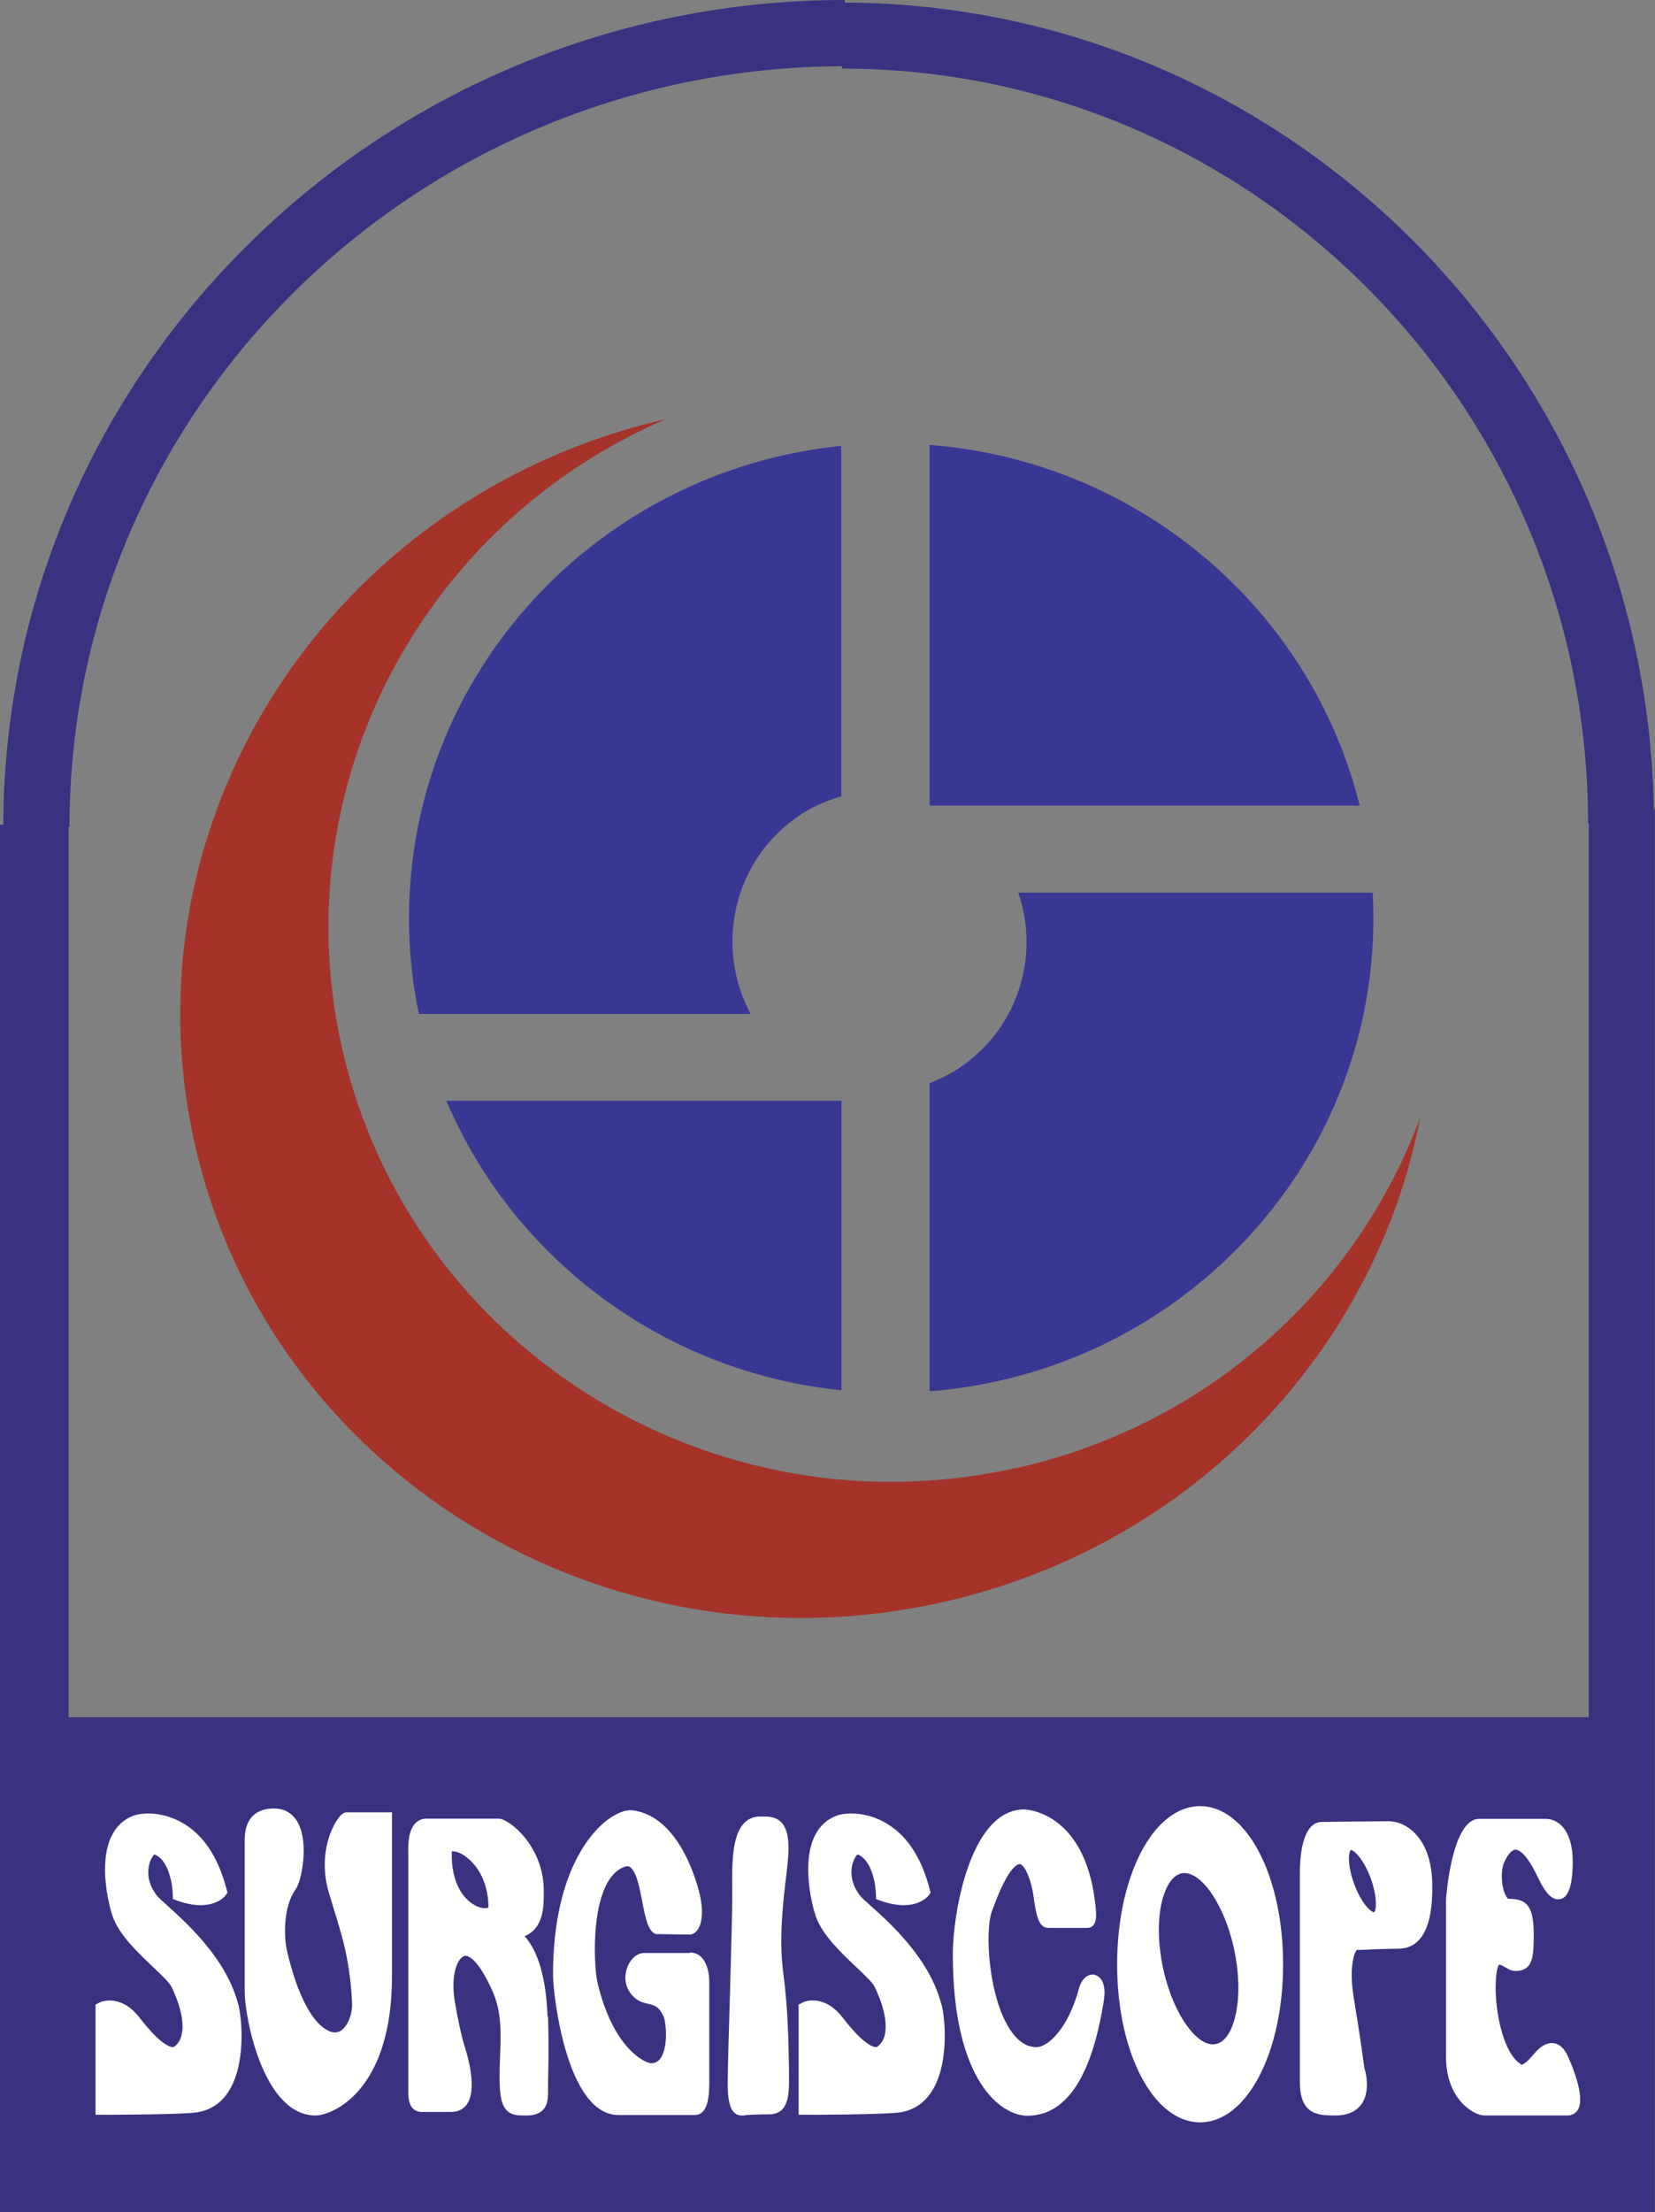
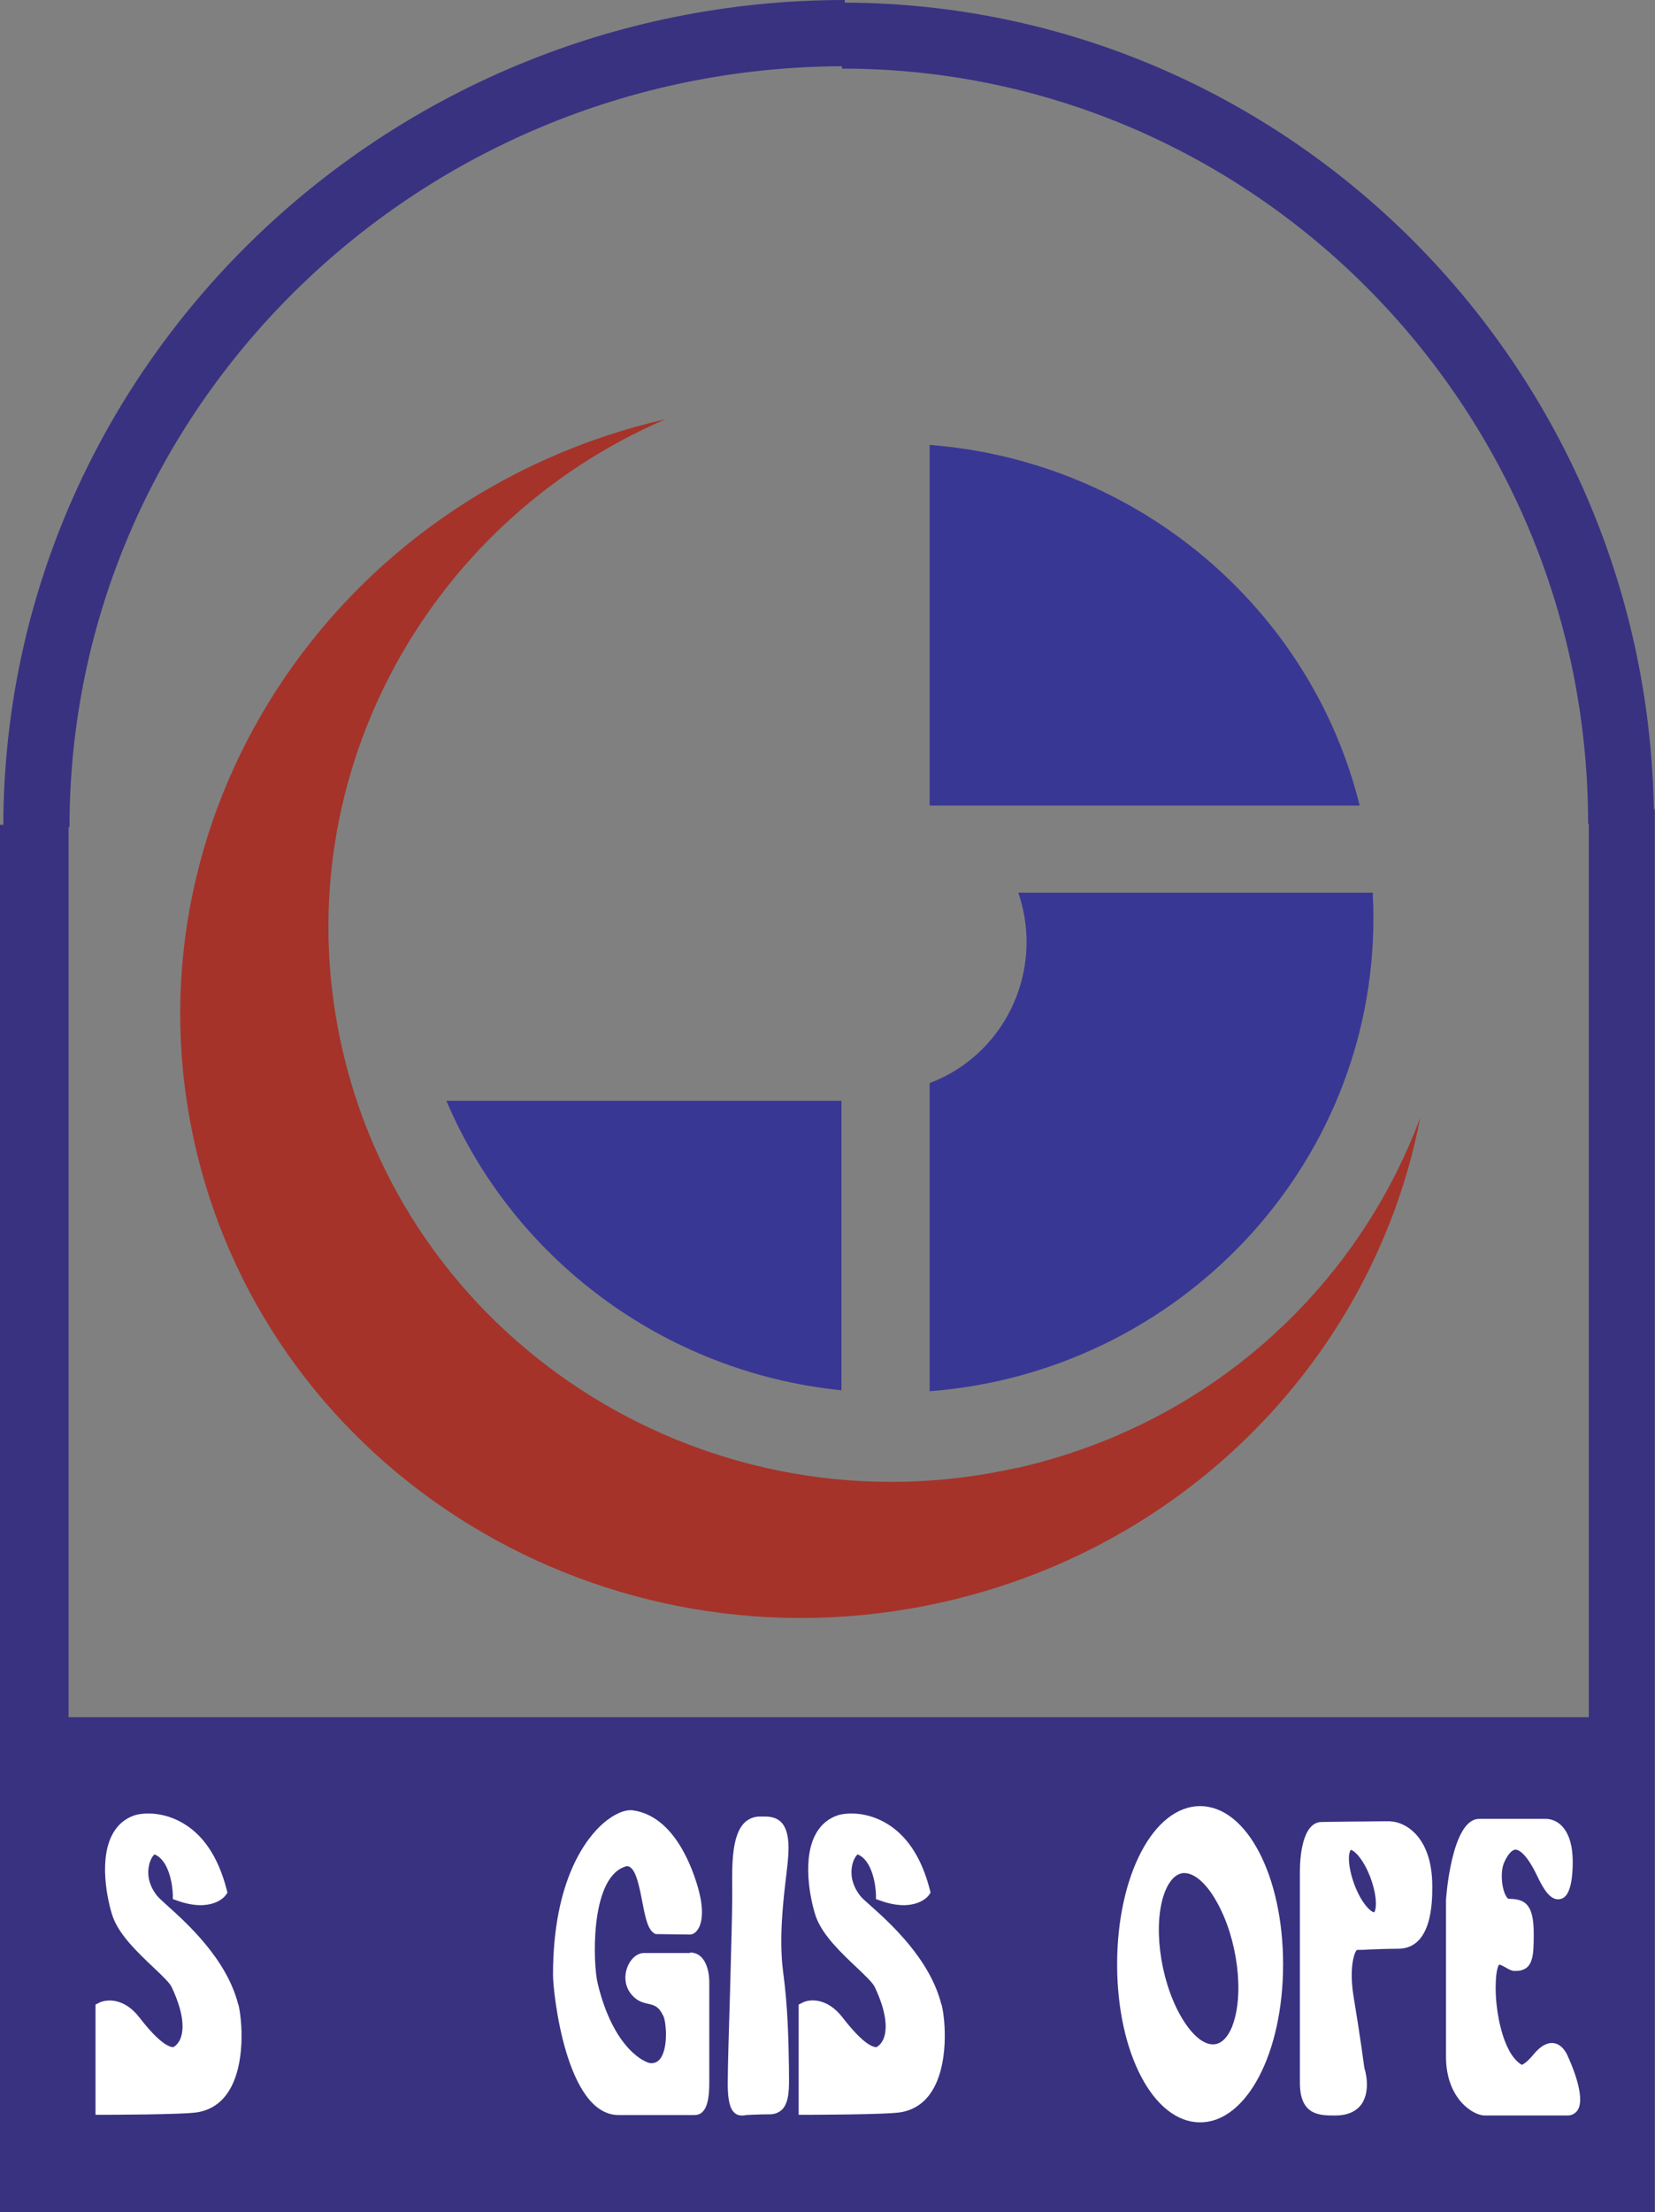
<svg xmlns="http://www.w3.org/2000/svg" id="Layer_2" data-name="Layer 2" viewBox="0 0 70 93.52">
  <rect x="0" y="0" width="70" height="93.52" fill="#808080" stroke="none" />
  <defs>
    <style>
      .cls-1 {
        fill: #fff;
      }

      .cls-2 {
        fill: #393794;
      }

      .cls-3 {
        fill: #393281;
      }

      .cls-4 {
        fill: #a5332a;
      }
    </style>
  </defs>
  <g id="Layer_1-2" data-name="Layer 1">
    <g>
      <g>
-         <path class="cls-4" d="m43,62.06c-12.82,2.88-25.59-5.03-28.51-17.65-2.58-11.16,3.39-22.27,13.67-26.69-14.18,3.25-23.08,17-19.89,30.78,3.2,13.82,17.34,22.44,31.59,19.24,10.64-2.39,18.33-10.69,20.21-20.49-2.68,7.21-8.9,12.98-17.08,14.82Z" />
+         <path class="cls-4" d="m43,62.06c-12.82,2.88-25.59-5.03-28.51-17.65-2.58-11.16,3.39-22.27,13.67-26.69-14.18,3.25-23.08,17-19.89,30.78,3.2,13.82,17.34,22.44,31.59,19.24,10.64-2.39,18.33-10.69,20.21-20.49-2.68,7.21-8.9,12.98-17.08,14.82" />
        <path class="cls-2" d="m43.42,39.81c0,2.75-1.71,5.09-4.1,5.98v13.03c10.5-.81,18.77-9.46,18.77-20,0-.36-.01-.72-.03-1.08h-14.99c.22.65.35,1.35.35,2.08Z" />
        <path class="cls-2" d="m18.88,46.54c2.82,6.64,9.15,11.47,16.71,12.24v-12.24h-16.71Z" />
-         <path class="cls-2" d="m17.73,42.87h14.02c-.49-.91-.77-1.95-.77-3.06,0-2.94,1.95-5.41,4.6-6.14v-14.82c-10.27,1.04-18.28,9.58-18.28,19.97,0,1.39.14,2.75.42,4.06Z" />
        <path class="cls-2" d="m39.32,18.81v15.25h18.19c-2.05-8.29-9.32-14.56-18.19-15.25Z" />
      </g>
      <g>
        <path class="cls-3" d="m69.99,72.6v-38.39h-.04C69.62,15.39,54.41.18,35.73.11v-.11C16.14,0,.2,15.63.14,34.87h-.14v42.33h0v16.32h69.99v-20.92h0ZM35.61,2.8v.1c17.4,0,31.56,14.32,31.56,31.92h.03v37.78H2.9v-37.63h.04C2.94,17.27,17.58,2.87,35.61,2.8Z" />
        <g>
          <path class="cls-1" d="m10.08,84.76c-.49-1.95-2.2-3.47-3.02-4.21-.19-.17-.35-.32-.41-.39-.41-.52-.41-.98-.35-1.28.05-.26.17-.42.23-.48.62.24.77,1.3.78,1.71v.18s.17.06.17.06c1.49.54,2.05-.19,2.07-.23l.07-.1-.03-.12c-.36-1.41-1.02-2.38-1.96-2.88-.84-.45-1.64-.37-1.94-.27-.44.15-.77.45-.98.89-.56,1.18-.09,2.99.07,3.42.29.78,1.07,1.51,1.69,2.1.36.34.7.66.79.85.62,1.31.48,1.97.34,2.25-.11.21-.25.28-.27.29-.17,0-.59-.16-1.43-1.25-.66-.86-1.42-.78-1.72-.62l-.14.07v4.66h.25s3.51,0,4.09-.11c.54-.1.98-.39,1.29-.88.72-1.12.58-3,.41-3.69Z" />
          <path class="cls-1" d="m39.82,84.76c-.48-1.94-2.19-3.47-3.02-4.21-.19-.17-.36-.32-.41-.39-.4-.51-.41-.98-.35-1.28.05-.26.17-.42.23-.48.62.24.77,1.3.78,1.71v.18s.17.06.17.06c1.48.54,2.05-.19,2.07-.23l.07-.1-.03-.12c-.36-1.41-1.02-2.38-1.96-2.88-.84-.45-1.64-.37-1.94-.27-.44.15-.77.45-.98.89-.56,1.18-.09,2.99.07,3.42.29.78,1.07,1.51,1.69,2.1.36.34.7.66.79.85.62,1.31.48,1.98.34,2.25-.11.21-.25.28-.27.29-.21,0-.63-.22-1.43-1.25-.66-.86-1.42-.79-1.72-.62l-.14.07v4.66h.25s3.51,0,4.09-.11c.54-.1.98-.39,1.29-.88.72-1.12.59-3,.41-3.69Z" />
-           <path class="cls-1" d="m14.68,76.62c-.13,0-.24.08-.37.25-.35.47-.84,1.67-.4,3.15.08.25.15.49.22.73.37,1.19.68,2.21.76,3.92.02.41-.12.83-.34,1.07-.12.13-.25.19-.4.19-.12,0-1.21-.1-2-3.4-.15-.63-.18-1.91.36-2.66.25-.35.55-1.91.11-2.77-.21-.42-.57-.64-1.04-.64-.8,0-1.23.47-1.23,1.32v6.43c0,1.07.78,5.23,3,5.23.68,0,3.23-1,3.23-5.89v-6.93h-1.9Z" />
-           <path class="cls-1" d="m23.16,85.27c-.07-2-.56-2.96-.97-3.41.14-.06.27-.14.38-.25.43-.43.43-1.13.43-1.59v-.07c0-1.94-1.5-3.06-1.9-3.06h-3.07c-.18,0-.34.07-.46.19-.32.33-.31.98-.3,1.32v10.08c0,.33.07.55.21.68.15.14.33.13.43.13h1.18c.27,0,.5-.11.65-.31.48-.66,0-2.17-.05-2.34,0,0-.21-.59-.45-2-.16-.95.02-1.56.23-1.82.07-.08.15-.13.22-.13.13,0,.51.13,1.09,1.38.45.94.41,1.83.37,2.87-.01.29-.02.59-.02.9,0,.78.09,1.17.31,1.39.2.2.46.21.77.21h.05c.82,0,.92-.51.92-.95,0-.1,0-.23,0-.4.01-.54.04-1.46,0-2.83Zm-2.5-4.62s-.17.07-.43-.03c-.58-.23-1.17-.97-1.12-2.35.05-.01.2,0,.43.12.54.31,1.12,1.06,1.12,2.27Z" />
          <path class="cls-1" d="m29.18,82.57h-1.94c-.3,0-.59.26-.72.64-.13.37-.11.91.37,1.29.18.14.36.18.53.22.26.06.44.1.64.52.11.23.21,1.25-.1,1.75-.1.16-.24.24-.42.24-.24,0-1.59-.59-2.26-3.37-.2-.81-.33-4.36,1.1-4.92.14-.06.21-.04.25-.01.1.05.24.21.37.71.06.22.11.48.16.73.15.78.25,1.26.57,1.4l1.44.02c.12,0,.23-.06.32-.18.12-.15.35-.62.06-1.7-.25-.93-1.03-3.12-2.77-3.37-.35-.05-.82.16-1.27.55-.64.56-2.12,2.29-2.12,6.41,0,.74.55,5.92,2.77,5.92h3.18s.02,0,.03,0c.08,0,.23-.01.35-.14.19-.19.28-.57.28-1.22v-4.25c0-.58-.21-1.26-.81-1.26Z" />
          <path class="cls-1" d="m33.37,87.62v-.16c-.02-1.2-.04-2.55-.25-4.12-.18-1.39.01-3.01.14-4.09l.05-.45c.1-.89.02-1.44-.25-1.74-.25-.27-.59-.26-.82-.26h-.09c-.26,0-.49.09-.67.27-.53.54-.52,1.76-.51,2.83v.38c0,.63-.05,2.27-.09,3.86-.05,1.62-.1,3.29-.1,3.96s.09,1.06.29,1.23c.1.09.21.11.31.11.06,0,.12,0,.17-.02h.01s.53-.03,1-.03c.21,0,.38-.07.52-.2.31-.32.3-.93.29-1.58Z" />
-           <path class="cls-1" d="m46.3,83.49c-.24-.05-.54.11-.67.6-.46,1.7-1.32,2.46-1.79,2.46-.4,0-.75-.22-1.07-.67-.95-1.35-1.13-4.19-.82-5.06.71-2,1.13-2.01,1.18-2.01.21.02.49.67.58,1.34.12.85.22,1.36.64,1.36h1.64c.1,0,.19-.04.25-.11.13-.15.15-.39.08-.96-.46-3.9-2.98-3.94-3-3.94-2.31,0-3.02,4.48-3.02,6.11,0,5.41,2.06,6.84,3.15,6.84,1.64,0,2.73-1.63,3.24-4.88.11-.7-.13-1.01-.38-1.07Z" />
          <path class="cls-1" d="m50.76,76.36c-1.97,0-3.51,2.94-3.51,6.69s1.54,6.68,3.51,6.68,3.51-2.94,3.51-6.68-1.54-6.69-3.51-6.69Zm1.36,9.31c-.19.47-.46.74-.77.76-.45.04-.98-.43-1.43-1.23-.88-1.57-1.17-3.91-.64-5.24.19-.47.46-.74.77-.77.01,0,.03,0,.04,0,.44,0,.95.45,1.38,1.23.88,1.56,1.17,3.91.65,5.24Z" />
          <path class="cls-1" d="m58.84,77c-.15,0-.6,0-1.12.01-.68,0-1.47.02-1.81.02-.86,0-.93,1.6-.93,2.1v8.92c0,1.39.83,1.39,1.5,1.39.5,0,.87-.16,1.1-.47.43-.6.14-1.52.13-1.52h0s-.18-1.37-.44-2.92c-.24-1.37.03-2.02.12-2.09.12,0,.31,0,.54-.02.35-.01.78-.03,1.2-.03,1.45,0,1.45-1.99,1.45-2.64,0-2.24-1.29-2.74-1.75-2.74Zm-.68,3.79s-.04.06-.04.06c-.06,0-.3-.13-.59-.64-.41-.74-.56-1.62-.43-1.94.02-.05.04-.06.03-.06.06,0,.3.13.59.64.41.74.56,1.62.43,1.95Z" />
          <path class="cls-1" d="m66.3,86.9c-.15-.31-.35-.49-.59-.52-.28-.03-.55.12-.84.47-.28.34-.44.42-.5.45l-.05-.03c-.77-.51-1.06-2.24-1.06-3.21,0-.88.15-1,.15-1,.05,0,.2.08.27.12.13.08.26.15.4.15.79,0,.79-.64.79-1.6,0-1.22-.37-1.45-1.06-1.45-.02,0-.06-.03-.1-.1-.21-.34-.26-1.09-.08-1.46.15-.33.33-.52.47-.52.09,0,.43.08.93,1.14.25.52.55,1.04.96.95.13-.03.53-.12.53-1.58,0-1.34-.61-1.81-1.14-1.81h-2.82c-1.17,0-1.4,3.38-1.4,3.42v6.64c0,1.77,1.15,2.48,1.63,2.48h3.5c.19,0,.34-.08.44-.23.37-.58-.35-2.13-.43-2.3Z" />
        </g>
      </g>
    </g>
  </g>
</svg>